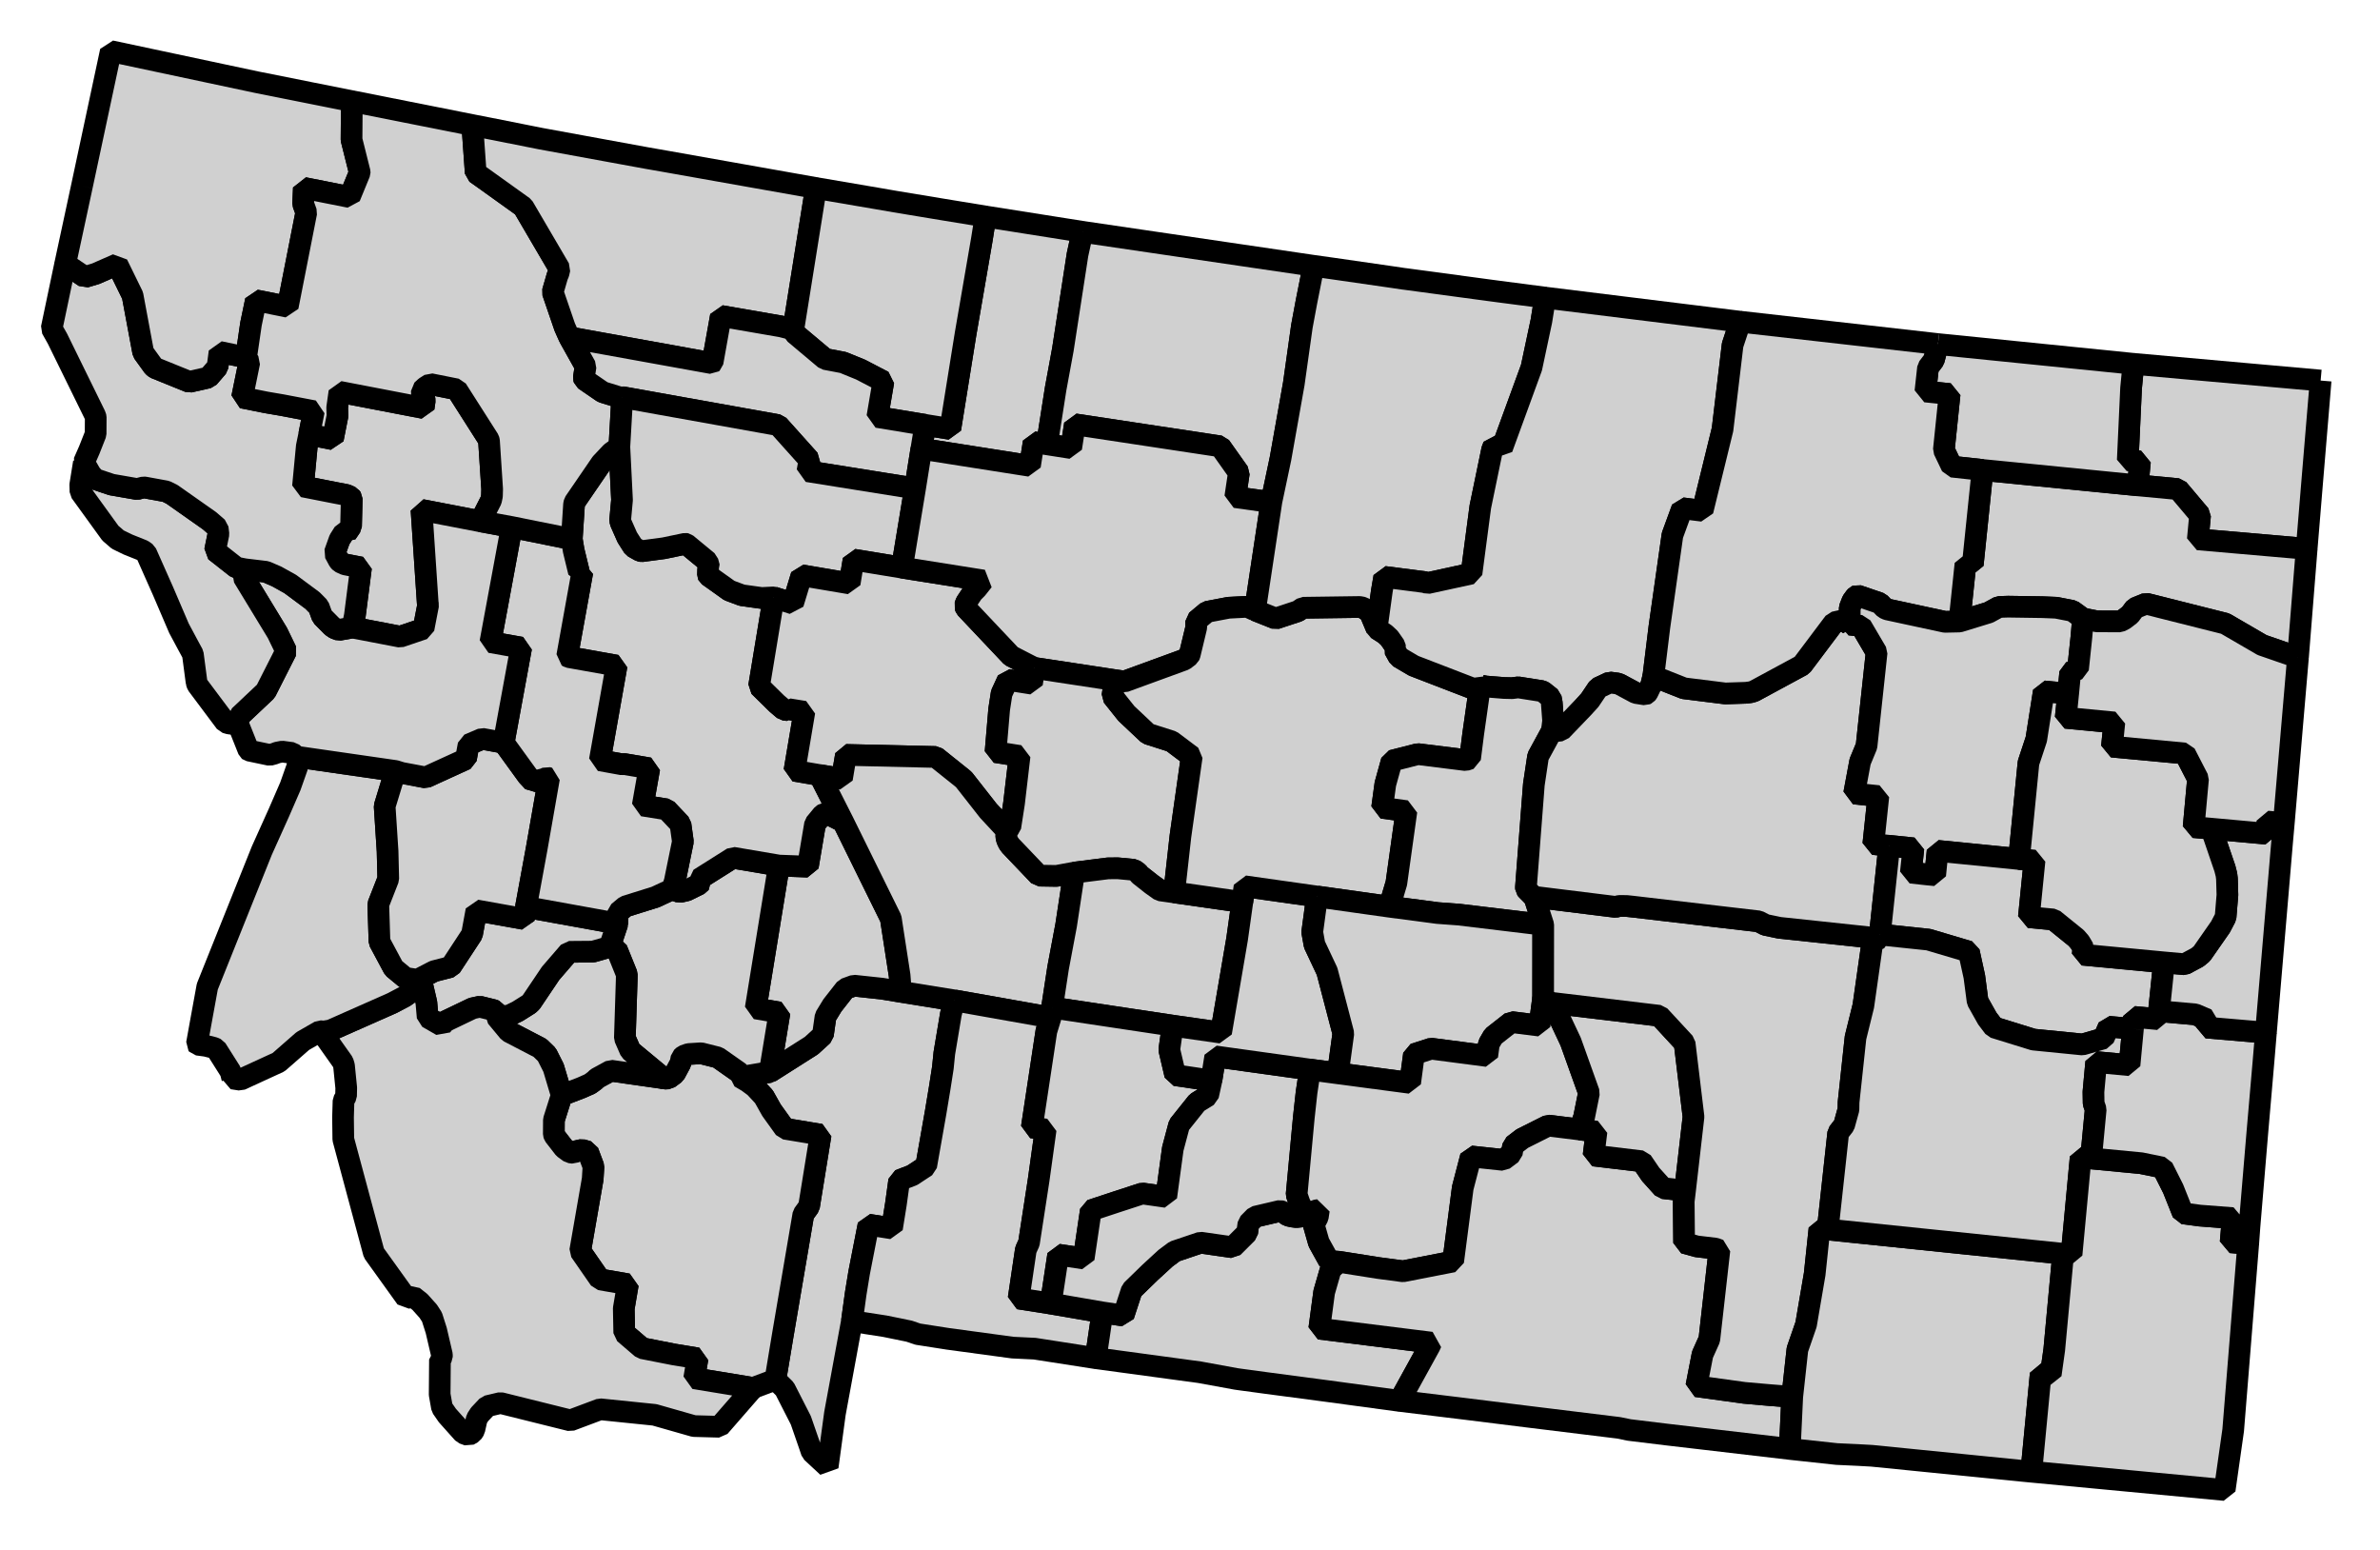
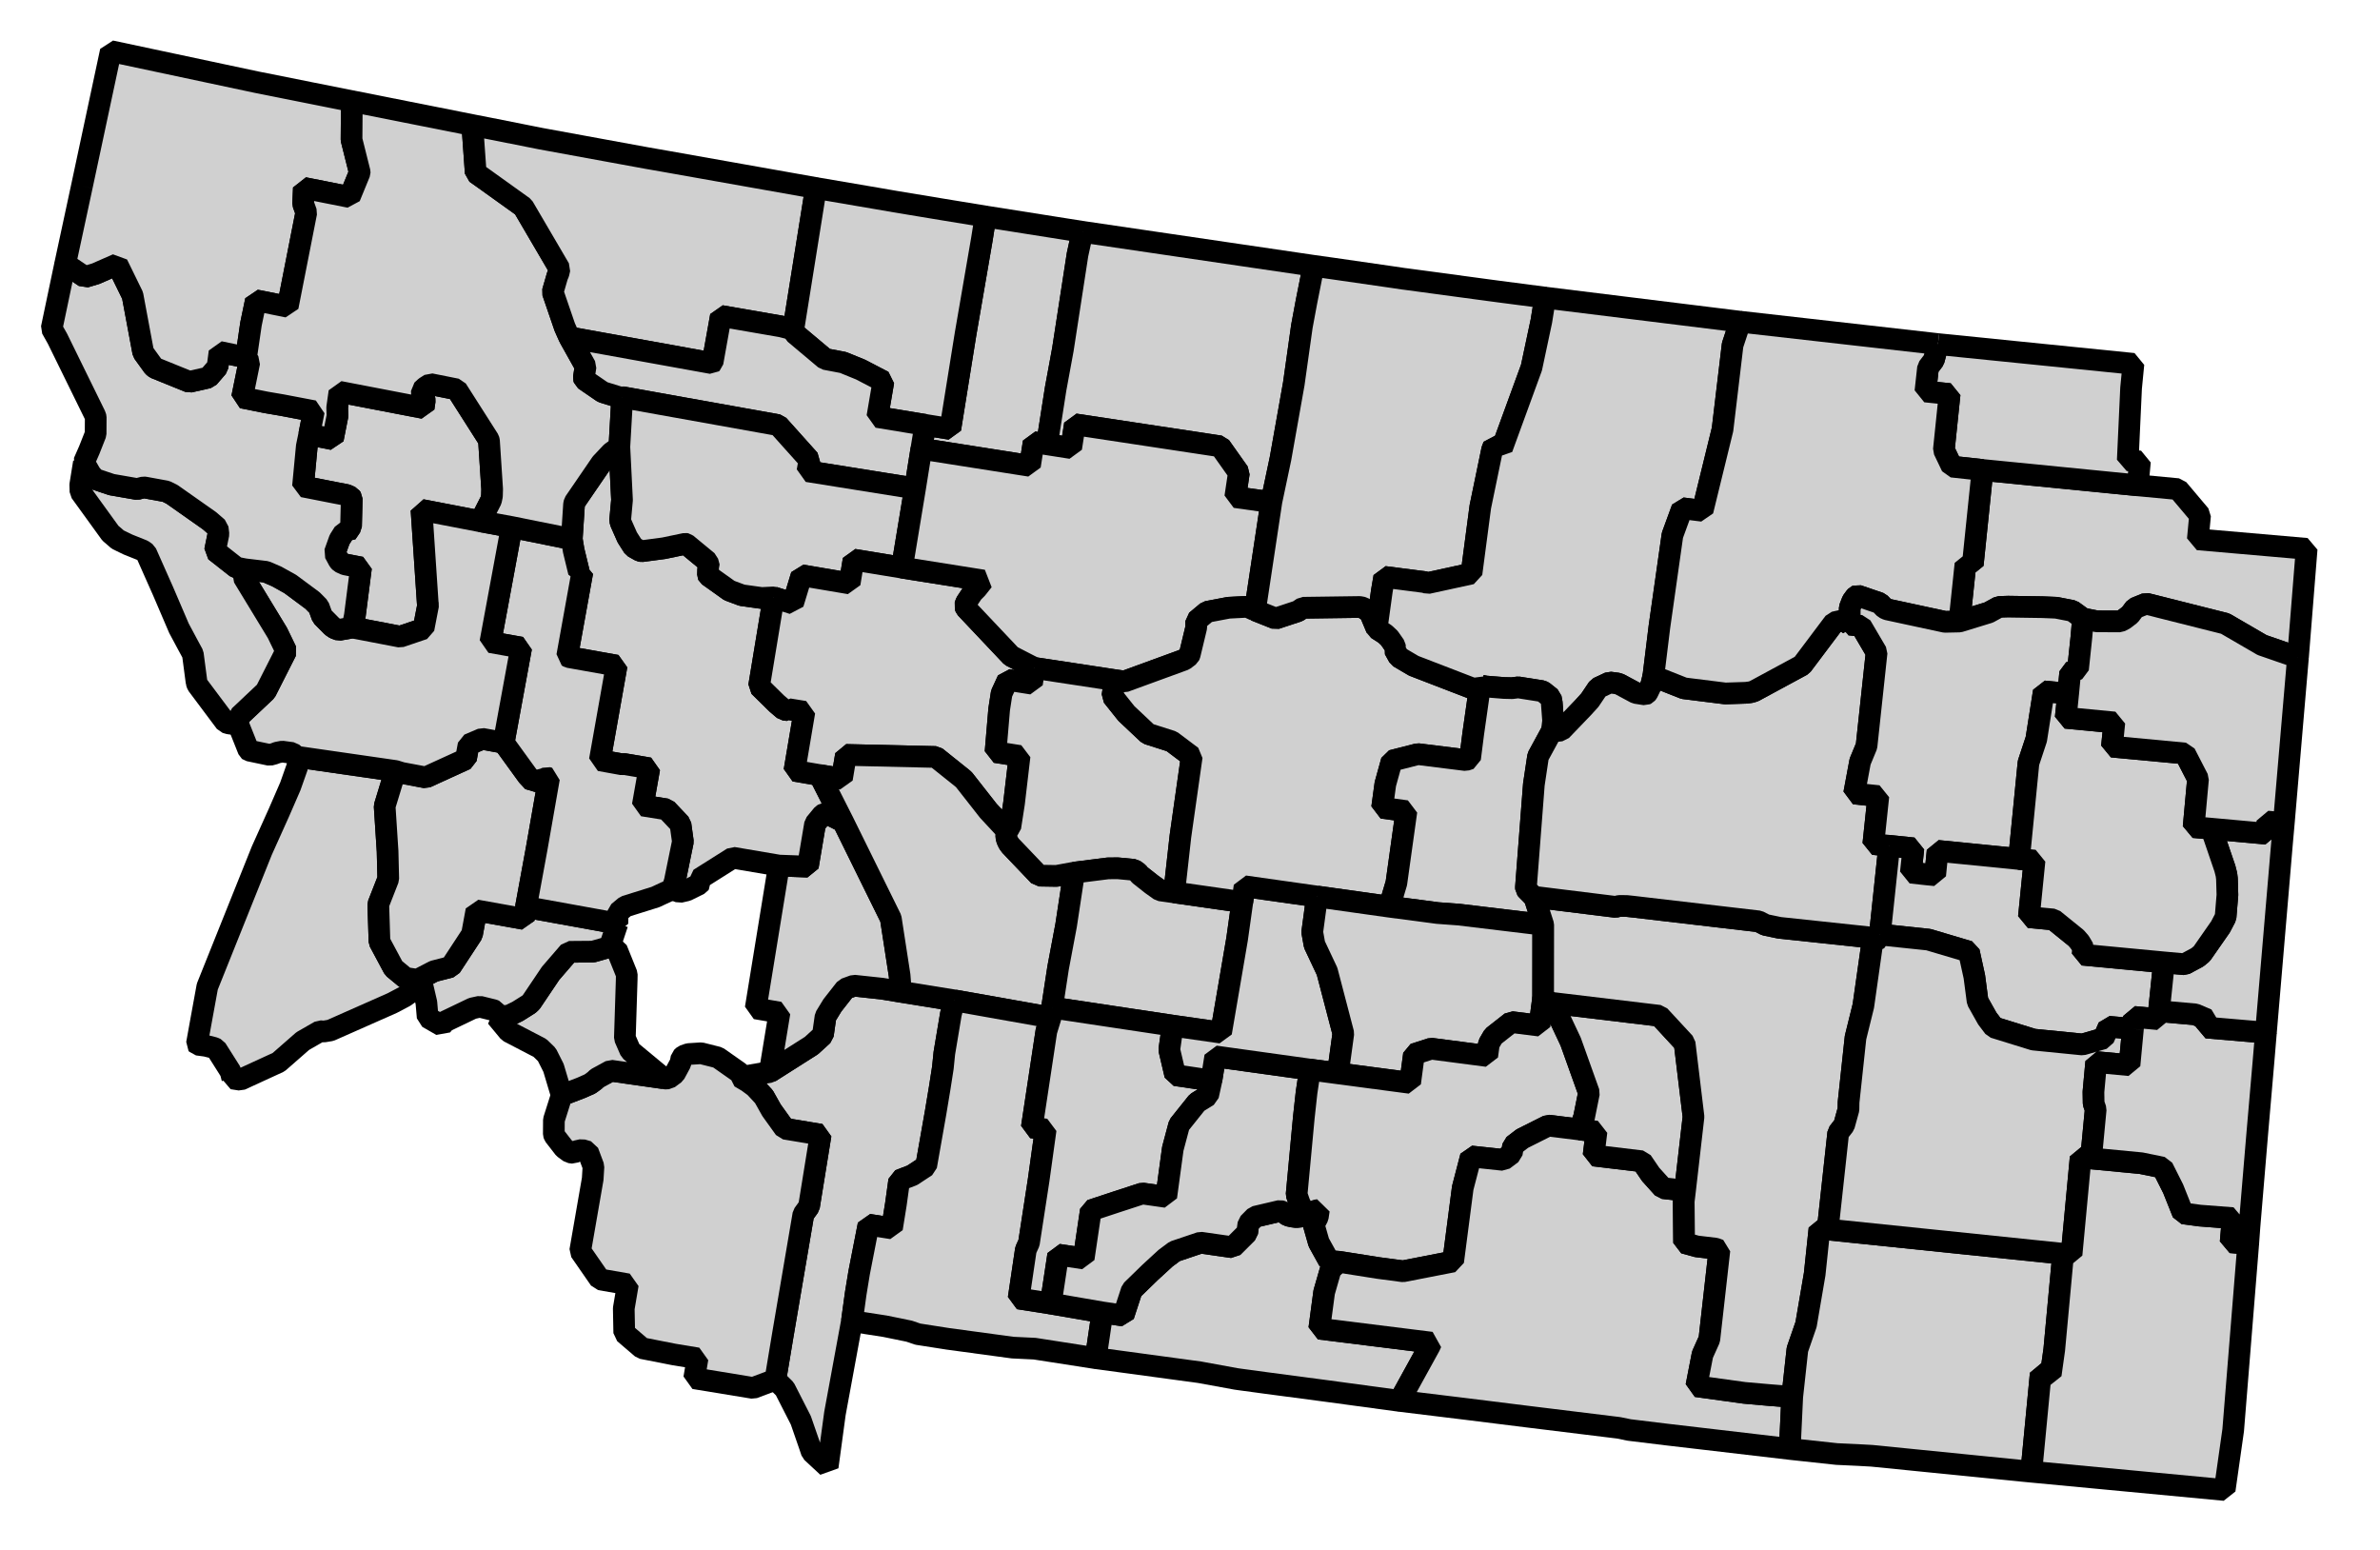
<svg xmlns="http://www.w3.org/2000/svg" xmlns:ns1="http://sodipodi.sourceforge.net/DTD/sodipodi-0.dtd" xmlns:ns2="http://www.inkscape.org/namespaces/inkscape" version="1.0" width="109.78" height="71.49" ns1:version="0.32" ns2:version="0.48.2 r9819" ns1:docname="mt.svg" ns2:output_extension="org.inkscape.output.svg.inkscape" id="svg3049">
  <ns1:namedview ns2:window-height="746" ns2:window-width="1366" ns2:pageshadow="2" ns2:pageopacity="0.0" guidetolerance="10.0" gridtolerance="10.0" objecttolerance="10.0" borderopacity="1.0" bordercolor="#666666" pagecolor="#ffffff" ns2:zoom="2.5860959" ns2:cx="113.30537" ns2:cy="55.037805" ns2:window-x="-8" ns2:window-y="-8" ns2:current-layer="svg3049" showguides="true" ns2:guide-bbox="true" fit-margin-top="0" fit-margin-left="0" fit-margin-right="0" fit-margin-bottom="0" ns2:window-maximized="0" id="namedview3053" showgrid="false" />
  <defs id="defs3055" />
-   <path style="font-size:12px;fill:#d0d0d0;fill-rule:nonzero;stroke:#000000;stroke-width:1;stroke-linecap:butt;stroke-linejoin:bevel;stroke-miterlimit:4;stroke-opacity:1;stroke-dasharray:none;marker-start:none" d="m 107.042,17.552 -0.388,4.651 -0.257,3.11 -5.021,-0.437 0.104,-1.109 -1.019,-1.208 -1.857,-0.175 0.104,-1.1 -0.563,-0.059 0.153,-3.322 0.109,-1.122 8.635,0.771" id="Sheridan" ns2:connector-curvature="0" />
  <path style="font-size:12px;fill:#d0d0d0;fill-rule:nonzero;stroke:#000000;stroke-width:1;stroke-linecap:butt;stroke-linejoin:bevel;stroke-miterlimit:4;stroke-opacity:1;stroke-dasharray:none;marker-start:none" d="m 98.604,22.384 1.857,0.175 1.019,1.208 -0.104,1.109 5.021,0.437 -0.401,5.012 -1.654,-0.573 -1.704,-0.991 -3.65,-0.919 -0.51,0.207 -0.23,0.306 -0.279,0.212 -0.185,0.094 -1.059,-0.004 -0.645,-0.126 -0.491,-0.356 -0.739,-0.144 -0.645,-0.027 -1.577,-0.023 -0.428,0.014 -0.469,0.257 -1.352,0.414 0.28,-2.654 0.337,0.036 0.451,-4.372 7.157,0.708" id="Roosevelt" ns2:connector-curvature="0" />
  <path style="font-size:12px;fill:#d0d0d0;fill-rule:nonzero;stroke:#000000;stroke-width:1;stroke-linecap:butt;stroke-linejoin:bevel;stroke-miterlimit:4;stroke-opacity:1;stroke-dasharray:none;marker-start:none" d="m 41.554,45.743 2.465,0.397 -0.158,0.631 -0.302,1.803 -0.067,0.667 -0.145,0.929 -0.188,1.131 -0.438,2.483 -0.645,0.424 -0.599,0.23 -0.153,1.104 -0.18,1.113 -1.082,-0.171 -0.433,2.213 -0.158,0.964 -0.175,1.271 -0.784,4.26 -0.334,2.461 -0.734,-0.681 -0.104,-0.307 -0.401,-1.158 -0.74,-1.451 -0.433,-0.428 0.339,-2.037 0.951,-5.585 0.261,-0.36 0.536,-3.313 -1.654,-0.275 -0.612,-0.852 -0.352,-0.627 -0.419,-0.45 -0.329,-0.243 -0.352,-0.208 1.37,-0.234 1.925,-1.222 0.527,-0.482 0.121,-0.852 0.316,-0.518 0.6,-0.766 0.396,-0.144 1.298,0.139 0.866,0.144" id="Gallatin" ns2:connector-curvature="0" />
  <path style="font-size:12px;fill:#d0d0d0;fill-rule:nonzero;stroke:#000000;stroke-width:1;stroke-linecap:butt;stroke-linejoin:bevel;stroke-miterlimit:4;stroke-opacity:1;stroke-dasharray:none;marker-start:none" d="m 30.606,49.728 0.05,0.018 0.176,-0.009 0.292,-0.217 0.262,-0.486 0.049,-0.248 0.104,-0.095 0.221,-0.076 0.581,-0.037 0.771,0.194 0.996,0.699 0.041,0.067 -0.014,0.14 0.352,0.208 0.329,0.243 0.419,0.45 0.352,0.627 0.612,0.852 1.654,0.275 -0.536,3.313 -0.261,0.36 -0.951,5.585 -0.339,2.037 -1.027,0.387 -2.718,-0.446 0.154,-0.919 -1.091,-0.18 -1.469,-0.289 -0.821,-0.703 -0.022,-1.131 0.189,-1.114 -1.289,-0.225 -0.91,-1.312 0.577,-3.321 0.035,-0.573 -0.257,-0.685 -0.274,-0.081 -0.244,0.054 -0.148,0.081 -0.167,-0.022 -0.266,-0.194 -0.451,-0.582 -0.022,-0.067 0.004,-0.653 0.36,-1.137 0.871,-0.333 0.432,-0.189 0.221,-0.162 0.108,-0.104 0.636,-0.347 2.429,0.347" id="Madison" ns2:connector-curvature="0" />
  <path style="font-size:12px;fill:#d0d0d0;fill-rule:nonzero;stroke:#000000;stroke-width:1;stroke-linecap:butt;stroke-linejoin:bevel;stroke-miterlimit:4;stroke-opacity:1;stroke-dasharray:none;marker-start:none" d="m 35.929,39.921 1.334,0.05 0.333,-1.975 0.348,-0.423 0.049,-0.028 0.149,-0.027 0.744,0.374 2.204,4.471 0.405,2.624 0.059,0.756 -0.866,-0.144 -1.298,-0.139 -0.396,0.144 -0.6,0.766 -0.316,0.518 -0.121,0.852 -0.527,0.482 -1.925,1.222 0.451,-2.745 -1.1,-0.189 1.073,-6.589" id="Broadwater" ns2:connector-curvature="0" />
-   <path style="font-size:12px;fill:#d0d0d0;fill-rule:nonzero;stroke:#000000;stroke-width:1;stroke-linecap:butt;stroke-linejoin:bevel;stroke-miterlimit:4;stroke-opacity:1;stroke-dasharray:none;marker-start:none" d="m 31.007,41.011 0.339,0.131 0.333,-0.077 0.582,-0.288 0.022,-0.032 -0.027,-0.207 1.55,-0.978 2.123,0.361 -1.073,6.589 1.1,0.189 -0.451,2.745 -1.37,0.234 0.014,-0.14 -0.041,-0.067 -0.996,-0.699 -0.771,-0.194 -0.581,0.037 -0.221,0.076 -0.104,0.095 -0.049,0.248 -0.262,0.486 -0.292,0.217 -0.176,0.009 -0.05,-0.018 -1.528,-1.266 -0.256,-0.587 0.085,-2.69 0.004,-0.248 -0.468,-1.158 -0.321,-0.108 0.357,-1.074 0.005,-0.324 0.035,-0.194 0.329,-0.274 1.384,-0.433 0.775,-0.361" id="Jefferson" ns2:connector-curvature="0" />
  <path style="font-size:12px;fill:#d0d0d0;fill-rule:nonzero;stroke:#000000;stroke-width:1;stroke-linecap:butt;stroke-linejoin:bevel;stroke-miterlimit:4;stroke-opacity:1;stroke-dasharray:none;marker-start:none" d="m 28.122,43.671 0.321,0.108 0.468,1.158 -0.004,0.248 -0.085,2.69 0.256,0.587 1.528,1.266 -2.429,-0.347 -0.636,0.347 -0.108,0.104 -0.221,0.162 -0.432,0.189 -0.871,0.333 -0.378,-1.266 -0.307,-0.609 -0.315,-0.306 -1.438,-0.748 -0.572,-0.69 0.581,-0.058 0.397,-0.194 0.523,-0.329 0.104,-0.099 0.892,-1.325 0.856,-0.992 1.095,-0.009 0.775,-0.22" id="Silver Bow" ns2:connector-curvature="0" />
  <path style="font-size:12px;fill:#d0d0d0;fill-rule:nonzero;stroke:#000000;stroke-width:1;stroke-linecap:butt;stroke-linejoin:bevel;stroke-miterlimit:4;stroke-opacity:1;stroke-dasharray:none;marker-start:none" d="m 28.479,42.597 -0.357,1.074 -0.775,0.22 -1.095,0.009 -0.856,0.992 -0.892,1.325 -0.104,0.099 -0.523,0.329 -0.397,0.194 -0.581,0.058 0.009,-0.149 -0.085,-0.134 -0.063,-0.027 -0.627,-0.154 -0.338,0.073 -1.267,0.608 -0.153,0.185 -0.649,-0.374 -0.059,-0.681 -0.225,-0.965 -0.045,-0.08 -0.036,-0.005 -0.099,0.013 -0.009,-0.018 0.766,-0.397 0.766,-0.197 0.987,-1.506 0.203,-1.1 2.186,0.392 0.099,-0.549 4.219,0.765" id="Deer Lodge" ns2:connector-curvature="0" />
-   <path style="font-size:12px;fill:#d0d0d0;fill-rule:nonzero;stroke:#000000;stroke-width:1;stroke-linecap:butt;stroke-linejoin:bevel;stroke-miterlimit:4;stroke-opacity:1;stroke-dasharray:none;marker-start:none" d="m 19.262,45.207 0.099,-0.013 0.036,0.005 0.045,0.08 0.225,0.965 0.059,0.681 0.649,0.374 0.153,-0.185 1.267,-0.608 0.338,-0.073 0.627,0.154 0.063,0.027 0.085,0.134 -0.009,0.149 0.572,0.69 1.438,0.748 0.315,0.306 0.307,0.609 0.378,1.266 -0.36,1.137 -0.004,0.653 0.022,0.067 0.451,0.582 0.266,0.194 0.167,0.022 0.148,-0.081 0.244,-0.054 0.274,0.081 0.257,0.685 -0.035,0.573 -0.577,3.321 0.91,1.312 1.289,0.225 -0.189,1.114 0.022,1.131 0.821,0.703 1.469,0.289 1.091,0.18 -0.154,0.919 2.718,0.446 -1.559,1.79 -1.172,-0.032 -1.817,-0.518 -2.51,-0.257 -1.37,0.514 -3.223,-0.802 -0.608,0.144 -0.356,0.378 -0.131,0.203 -0.108,0.482 -0.005,0.032 -0.09,0.14 -0.185,0.103 -0.234,-0.085 -0.734,-0.821 -0.249,-0.36 -0.107,-0.609 0.013,-1.609 0.036,-0.027 0.054,-0.099 0,-0.099 -0.262,-1.122 -0.197,-0.618 -0.172,-0.266 -0.383,-0.428 -0.32,-0.252 -0.307,0.076 -1.496,-2.082 -1.411,-5.246 -0.013,-1.01 0.023,-0.766 0.117,-0.212 0.008,-0.383 -0.103,-1.023 -0.05,-0.162 -0.874,-1.235 -0.185,-0.194 0.185,0.014 0.298,-0.05 2.853,-1.262 0.563,-0.297 0.32,-0.226 0.284,-0.532" id="Beaverhead" ns2:connector-curvature="0" />
  <path style="font-size:12px;fill:#d0d0d0;fill-rule:nonzero;stroke:#000000;stroke-width:1;stroke-linecap:butt;stroke-linejoin:bevel;stroke-miterlimit:4;stroke-opacity:1;stroke-dasharray:none;marker-start:none" d="m 18.239,35.558 -0.496,1.626 0.135,2.083 0.031,1.271 -0.459,1.172 0.054,1.721 0.654,1.222 0.545,0.451 0.55,0.085 0.009,0.018 -0.284,0.532 -0.32,0.226 -0.563,0.297 -2.853,1.262 -0.298,0.05 -0.185,-0.014 -0.793,0.455 -1.113,0.974 -1.767,0.811 -0.37,-0.058 0,-0.005 -0.081,-0.315 -0.662,-1.046 -0.113,-0.05 -0.356,-0.09 -0.397,-0.054 -0.027,-0.032 0.009,-0.045 0.158,-0.874 0.315,-1.726 2.515,-6.274 0.789,-1.753 0.527,-1.213 0.312,-0.883 0.054,-0.284 -0.032,-0.149 -0.049,-0.049 4.561,0.658" id="Ravalli" ns2:connector-curvature="0" />
  <path style="font-size:12px;fill:#d0d0d0;fill-rule:nonzero;stroke:#000000;stroke-width:1;stroke-linecap:butt;stroke-linejoin:bevel;stroke-miterlimit:4;stroke-opacity:1;stroke-dasharray:none;marker-start:none" d="m 23.233,34.255 1.104,1.523 0.257,0.276 0.504,-0.127 0.136,-0.063 0.09,0.027 -0.568,3.241 -0.496,2.7 -0.099,0.549 -2.186,-0.392 -0.203,1.1 -0.987,1.506 -0.766,0.197 -0.766,0.397 -0.55,-0.085 -0.545,-0.451 -0.654,-1.222 -0.054,-1.721 0.459,-1.172 -0.031,-1.271 -0.135,-2.083 0.496,-1.626 0.293,0.09 1.104,0.207 1.856,-0.847 0.123,-0.667 0.626,-0.266 0.992,0.18" id="Granite" ns2:connector-curvature="0" />
  <path style="font-size:12px;fill:#d0d0d0;fill-rule:nonzero;stroke:#000000;stroke-width:1;stroke-linecap:butt;stroke-linejoin:bevel;stroke-miterlimit:4;stroke-opacity:1;stroke-dasharray:none;marker-start:none" d="m 28.569,20.612 0.122,2.447 -0.086,0.942 0.036,0.122 0.293,0.663 0.284,0.446 0.315,0.176 0.068,0.013 1.018,-0.135 0.992,-0.207 0.045,0.009 0.983,0.811 0.072,0.266 -0.045,0.063 -0.009,0.288 0.013,0.028 0.974,0.694 0.581,0.216 0.907,0.126 0.558,-0.027 -0.676,4.092 0.816,0.803 0.333,0.284 0.19,0.022 0.031,-0.045 0.721,0.117 -0.46,2.723 1.155,0.198 1.086,2.145 -0.744,-0.374 -0.149,0.027 -0.049,0.028 -0.348,0.423 -0.333,1.975 -1.334,-0.05 -2.123,-0.361 -1.55,0.978 0.027,0.207 -0.022,0.032 -0.582,0.288 -0.333,0.077 -0.339,-0.131 0.117,-0.365 0.374,-1.83 -0.112,-0.806 -0.644,-0.681 -1.096,-0.176 0.303,-1.717 -1.164,-0.198 -0.099,0.013 -1.019,-0.185 0.744,-4.196 0.027,-0.171 -2.199,-0.392 -0.077,-0.045 0.699,-3.876 -0.158,0 -0.243,-1.001 -0.086,-0.518 0.104,-1.6 0.022,-0.099 1.235,-1.803 0.464,-0.491 0.37,-0.262" id="Lewis and Clark" ns2:connector-curvature="0" />
  <path style="font-size:12px;fill:#d0d0d0;fill-rule:nonzero;stroke:#000000;stroke-width:1;stroke-linecap:butt;stroke-linejoin:bevel;stroke-miterlimit:4;stroke-opacity:1;stroke-dasharray:none;marker-start:none" d="m 23.602,24.308 2.772,0.559 0.086,0.518 0.243,1.001 0.158,0 -0.699,3.876 0.077,0.045 2.199,0.392 -0.027,0.171 -0.744,4.196 1.019,0.185 0.099,-0.013 1.164,0.198 -0.303,1.717 1.096,0.176 0.644,0.681 0.112,0.806 -0.374,1.83 -0.117,0.365 -0.775,0.361 -1.384,0.433 -0.329,0.274 -0.035,0.194 -0.005,0.324 -4.219,-0.765 0.496,-2.7 0.568,-3.241 -0.09,-0.027 -0.136,0.063 -0.504,0.127 -0.257,-0.276 -1.104,-1.523 0.806,-4.385 -1.42,-0.253 0.983,-5.309" id="Powell" ns2:connector-curvature="0" />
  <path style="font-size:12px;fill:#d0d0d0;fill-rule:nonzero;stroke:#000000;stroke-width:1;stroke-linecap:butt;stroke-linejoin:bevel;stroke-miterlimit:4;stroke-opacity:1;stroke-dasharray:none;marker-start:none" d="m 22.156,24.042 -2.714,-0.523 0.288,4.309 0.018,0.077 -0.212,1.095 -1.076,0.365 -2.205,-0.424 0.113,-0.55 0.284,-2.217 -0.739,-0.144 -0.212,-0.095 -0.072,-0.081 -0.189,-0.352 0.221,-0.617 0.203,-0.32 0.045,-0.014 0.072,0.041 0.211,-0.311 0.032,-1.294 -0.049,-0.072 -0.19,-0.085 -0.541,-0.104 -1.469,-0.289 0.176,-1.852 0.112,-0.545 1.091,0.216 0.212,-1.073 -0.013,-0.383 0.103,-0.73 3.885,0.748 0.05,-0.346 -0.018,-0.095 -0.041,-0.054 -0.062,-0.01 -0.014,-0.301 0.166,-0.154 0.226,-0.144 1.216,0.243 1.474,2.312 0.018,0.068 0.145,2.222 -0.009,0.316 -0.041,0.198 -0.495,0.969" id="Lake" ns2:connector-curvature="0" />
  <path style="font-size:12px;fill:#d0d0d0;fill-rule:nonzero;stroke:#000000;stroke-width:1;stroke-linecap:butt;stroke-linejoin:bevel;stroke-miterlimit:4;stroke-opacity:1;stroke-dasharray:none;marker-start:none" d="m 22.156,24.042 1.446,0.266 -0.983,5.309 1.42,0.253 -0.806,4.385 -0.992,-0.18 -0.626,0.266 -0.123,0.667 -1.856,0.847 -1.104,-0.207 -0.293,-0.09 -4.561,-0.658 -0.041,-0.041 -0.158,-0.131 -0.464,-0.063 -0.23,0.045 -0.14,0.054 -0.203,0.054 -0.96,-0.202 -0.018,-0.014 -0.487,-1.221 0.068,-0.352 1.213,-1.144 0.942,-1.858 -0.406,-0.838 -1.568,-2.578 0.067,-0.356 0.974,0.117 0.491,0.212 0.631,0.351 1.027,0.762 0.285,0.289 0.162,0.446 0.455,0.46 0.131,0.09 0.185,0.068 0.621,-0.109 2.205,0.424 1.076,-0.365 0.212,-1.095 -0.018,-0.077 -0.288,-4.309 2.714,0.523" id="Missoula" ns2:connector-curvature="0" />
  <path style="font-size:12px;fill:#d0d0d0;fill-rule:nonzero;stroke:#000000;stroke-width:1;stroke-linecap:butt;stroke-linejoin:bevel;stroke-miterlimit:4;stroke-opacity:1;stroke-dasharray:none;marker-start:none" d="m 3.87,21.32 0.311,0.541 0.198,0.229 0.424,0.145 0.352,0.117 1.171,0.203 0.298,-0.077 0.072,0.009 0.964,0.176 0.271,0.135 1.73,1.217 0.379,0.329 0.036,0.289 -0.157,0.77 0.987,0.776 0.387,0.076 -0.067,0.356 1.568,2.578 0.406,0.838 -0.942,1.858 -1.213,1.144 -0.068,0.352 -0.387,-0.005 -0.058,-0.018 -0.126,-0.036 -1.299,-1.735 -0.04,-0.109 0,-0.008 -0.172,-1.303 -0.225,-0.415 -0.415,-0.775 -0.734,-1.713 -0.784,-1.766 -0.149,-0.109 -0.685,-0.274 -0.473,-0.23 -0.149,-0.131 -0.189,-0.162 -1.38,-1.907 -0.009,-0.319 0,-0.009 0.167,-1.037" id="Mineral" ns2:connector-curvature="0" />
  <path style="font-size:12px;fill:#d0d0d0;fill-rule:nonzero;stroke:#000000;stroke-width:1;stroke-linecap:butt;stroke-linejoin:bevel;stroke-miterlimit:4;stroke-opacity:1;stroke-dasharray:none;marker-start:none" d="m 3.009,12.166 0.906,0.608 0.5,-0.149 0.996,-0.437 0.704,1.438 0.491,2.628 0.469,0.649 0.09,0.072 1.568,0.636 0.879,-0.199 0.423,-0.491 0.091,-0.69 1.226,0.253 0.148,0.22 -0.333,1.632 1.1,0.221 0.739,0.126 1.469,0.28 -0.212,1.077 -0.112,0.545 -0.176,1.852 1.469,0.289 0.541,0.104 0.19,0.085 0.049,0.072 -0.032,1.294 -0.211,0.311 -0.072,-0.041 -0.045,0.014 -0.203,0.32 -0.221,0.617 0.189,0.352 0.072,0.081 0.212,0.095 0.739,0.144 -0.284,2.217 -0.113,0.55 -0.621,0.109 -0.185,-0.068 -0.131,-0.09 -0.455,-0.46 -0.162,-0.446 -0.285,-0.289 -1.027,-0.762 -0.631,-0.351 -0.491,-0.212 -0.974,-0.117 -0.387,-0.076 -0.987,-0.776 0.157,-0.77 -0.036,-0.289 -0.379,-0.329 -1.73,-1.217 -0.271,-0.135 -0.964,-0.176 -0.072,-0.009 -0.298,0.077 -1.171,-0.203 -0.352,-0.117 -0.424,-0.145 -0.198,-0.229 -0.311,-0.541 0.248,-0.564 0.293,-0.743 0.004,-0.722 0,-0.049 -0.004,-0.014 -0.014,-0.031 -0.013,-0.045 -1.735,-3.534 -0.266,-0.473 0.626,-2.979" id="Sanders" ns2:connector-curvature="0" />
  <path style="font-size:12px;fill:#d0d0d0;fill-rule:nonzero;stroke:#000000;stroke-width:1;stroke-linecap:butt;stroke-linejoin:bevel;stroke-miterlimit:4;stroke-opacity:1;stroke-dasharray:none;marker-start:none" d="m 3.78,8.583 1.33,-6.224 6.711,1.428 3.722,0.744 0.685,0.135 -0.013,1.776 0.374,1.492 0,0.036 -0.459,1.118 -2.115,-0.42 -0.031,0.731 0.144,0.401 -0.856,4.349 -1.271,-0.257 -0.198,-0.036 -0.226,1.086 -0.225,1.542 -1.226,-0.253 -0.091,0.69 -0.423,0.491 -0.879,0.199 -1.568,-0.636 -0.09,-0.072 -0.469,-0.649 -0.491,-2.628 -0.704,-1.438 -0.996,0.437 -0.5,0.149 -0.906,-0.608 0.771,-3.583" id="Lincoln" ns2:connector-curvature="0" />
  <path style="font-size:12px;fill:#d0d0d0;fill-rule:nonzero;stroke:#000000;stroke-width:1;stroke-linecap:butt;stroke-linejoin:bevel;stroke-miterlimit:4;stroke-opacity:1;stroke-dasharray:none;marker-start:none" d="m 21.786,5.77 0.157,2.204 0.357,0.252 1.838,1.317 1.672,2.853 -0.045,0.202 -0.058,0.136 -0.212,0.734 0.555,1.618 0.211,0.474 0.749,1.338 -0.081,0.532 0.022,0.072 0.789,0.541 0.054,0.036 0.063,0.023 0.757,0.234 0.086,-0.018 -0.131,2.294 -0.37,0.262 -0.464,0.491 -1.235,1.803 -0.022,0.099 -0.104,1.6 -2.772,-0.559 -1.446,-0.266 0.495,-0.969 0.041,-0.198 0.009,-0.316 -0.145,-2.222 -0.018,-0.068 -1.474,-2.312 -1.216,-0.243 -0.226,0.144 -0.166,0.154 0.014,0.301 0.062,0.01 0.041,0.054 0.018,0.095 -0.05,0.346 -3.885,-0.748 -0.103,0.73 0.013,0.383 -0.212,1.073 -1.091,-0.216 0.212,-1.077 -1.469,-0.28 -0.739,-0.126 -1.1,-0.221 0.333,-1.632 -0.148,-0.22 0.225,-1.542 0.226,-1.086 0.198,0.036 1.271,0.257 0.856,-4.349 -0.144,-0.401 0.031,-0.731 2.115,0.42 0.459,-1.118 0,-0.036 -0.374,-1.492 0.013,-1.776 5.558,1.104" id="Flathead" ns2:connector-curvature="0" />
  <path style="font-size:12px;fill:#d0d0d0;fill-rule:nonzero;stroke:#000000;stroke-width:1;stroke-linecap:butt;stroke-linejoin:bevel;stroke-miterlimit:4;stroke-opacity:1;stroke-dasharray:none;marker-start:none" d="m 36.587,15.231 -0.234,-0.095 -0.32,-0.081 -2.781,-0.482 -0.384,2.145 -0.036,0.031 -6.571,-1.189 -0.211,-0.474 -0.555,-1.618 0.212,-0.734 0.058,-0.136 0.045,-0.202 -1.672,-2.853 -1.838,-1.317 -0.357,-0.252 -0.157,-2.204 0.829,0.162 2.339,0.465 4.872,0.892 0.902,0.158 6.909,1.226 -1.05,6.558" id="Glacier" ns2:connector-curvature="0" />
  <path style="font-size:12px;fill:#d0d0d0;fill-rule:nonzero;stroke:#000000;stroke-width:1;stroke-linecap:butt;stroke-linejoin:bevel;stroke-miterlimit:4;stroke-opacity:1;stroke-dasharray:none;marker-start:none" d="m 45.457,9.985 4.475,0.707 -0.23,1.05 -0.676,4.381 -0.333,1.807 -0.401,2.561 -0.613,-0.095 -0.171,1.09 -5.008,-0.788 0.181,-1.1 1.153,0.185 0.703,-4.376 0.753,-4.368 0.167,-1.054" id="Liberty" ns2:connector-curvature="0" />
  <path style="font-size:12px;fill:#d0d0d0;fill-rule:nonzero;stroke:#000000;stroke-width:1;stroke-linecap:butt;stroke-linejoin:bevel;stroke-miterlimit:4;stroke-opacity:1;stroke-dasharray:none;marker-start:none" d="m 36.587,15.231 1.05,-6.558 2.876,0.491 0.78,0.135 2.149,0.356 2.015,0.33 -0.167,1.054 -0.753,4.368 -0.703,4.376 -1.153,-0.185 -2.213,-0.365 0.279,-1.64 -1.05,-0.546 -0.807,-0.329 -0.829,-0.158 -1.406,-1.181 -0.068,-0.148" id="Toole" ns2:connector-curvature="0" />
  <path style="font-size:12px;fill:#d0d0d0;fill-rule:nonzero;stroke:#000000;stroke-width:1;stroke-linecap:butt;stroke-linejoin:bevel;stroke-miterlimit:4;stroke-opacity:1;stroke-dasharray:none;marker-start:none" d="m 26.261,15.56 6.571,1.189 0.036,-0.031 0.384,-2.145 2.781,0.482 0.32,0.081 0.234,0.095 0.068,0.148 1.406,1.181 0.829,0.158 0.807,0.329 1.05,0.546 -0.279,1.64 2.213,0.365 -0.181,1.1 -0.293,1.83 -4.962,-0.794 0.09,-0.518 -1.442,-1.609 -7.193,-1.289 -0.086,0.018 -0.757,-0.234 -0.063,-0.023 -0.054,-0.036 -0.789,-0.541 -0.022,-0.072 0.081,-0.532 -0.749,-1.338" id="Pondera" ns2:connector-curvature="0" />
  <path style="font-size:12px;fill:#d0d0d0;fill-rule:nonzero;stroke:#000000;stroke-width:1;stroke-linecap:butt;stroke-linejoin:bevel;stroke-miterlimit:4;stroke-opacity:1;stroke-dasharray:none;marker-start:none" d="m 28.7,18.318 7.193,1.289 1.442,1.609 -0.09,0.518 4.962,0.794 -0.604,3.651 -2.231,-0.366 -0.18,1.096 -2.217,-0.375 -0.397,1.303 -0.888,-0.284 -0.558,0.027 -0.907,-0.126 -0.581,-0.216 -0.974,-0.694 -0.013,-0.028 0.009,-0.288 0.045,-0.063 -0.072,-0.266 -0.983,-0.811 -0.045,-0.009 -0.992,0.207 -1.018,0.135 -0.068,-0.013 -0.315,-0.176 -0.284,-0.446 -0.293,-0.663 -0.036,-0.122 0.086,-0.942 -0.122,-2.447 0.131,-2.294" id="Teton" ns2:connector-curvature="0" />
  <path style="font-size:12px;fill:#d0d0d0;fill-rule:nonzero;stroke:#000000;stroke-width:1;stroke-linecap:butt;stroke-linejoin:bevel;stroke-miterlimit:4;stroke-opacity:1;stroke-dasharray:none;marker-start:none" d="m 35.69,27.553 0.888,0.284 0.397,-1.303 2.217,0.375 0.18,-1.096 2.231,0.366 3.746,0.594 -0.297,0.374 -0.185,0.185 -0.302,0.455 -0.054,0.154 0.04,0.103 2.091,2.213 1.068,0.55 -0.108,0.726 -1.113,-0.176 -0.288,0.626 -0.113,0.731 -0.167,1.974 1.109,0.176 -0.257,2.19 -0.171,1.1 -0.172,0.149 -0.842,-0.907 -1.127,-1.437 -0.09,-0.077 -1.212,-0.969 -4.138,-0.095 -0.185,1.1 -1.036,-0.171 -1.155,-0.198 0.46,-2.723 -0.721,-0.117 -0.031,0.045 -0.19,-0.022 -0.333,-0.284 -0.816,-0.803 0.676,-4.092" id="Cascade" ns2:connector-curvature="0" />
  <path style="font-size:12px;fill:#d0d0d0;fill-rule:nonzero;stroke:#000000;stroke-width:1;stroke-linecap:butt;stroke-linejoin:bevel;stroke-miterlimit:4;stroke-opacity:1;stroke-dasharray:none;marker-start:none" d="m 37.8,35.747 1.036,0.171 0.185,-1.1 4.138,0.095 1.212,0.969 0.09,0.077 1.127,1.437 0.842,0.907 -0.013,0.288 0.036,0.144 0.072,0.153 0.09,0.122 1.312,1.375 0.802,0.013 0.816,-0.149 -0.37,2.434 -0.369,1.956 -0.28,1.831 -0.067,0.459 -4.44,-0.789 -2.465,-0.397 -0.059,-0.756 -0.405,-2.624 -2.204,-4.471 -1.086,-2.145" id="Meagher" ns2:connector-curvature="0" />
  <path style="font-size:12px;fill:#d0d0d0;fill-rule:nonzero;stroke:#000000;stroke-width:1;stroke-linecap:butt;stroke-linejoin:bevel;stroke-miterlimit:4;stroke-opacity:1;stroke-dasharray:none;marker-start:none" d="m 44.019,46.14 4.44,0.789 -0.194,0.631 -0.672,4.439 0.64,0.095 -0.324,2.33 -0.446,2.899 -0.145,0.319 -0.333,2.245 1.483,0.234 2.384,0.41 -0.311,2.11 -2.055,-0.32 -0.758,-0.118 -1.018,-0.049 -2.997,-0.406 -0.023,-0.004 -1.357,-0.212 -0.396,-0.136 -1.122,-0.229 -1.519,-0.235 0.175,-1.271 0.158,-0.964 0.433,-2.213 1.082,0.171 0.18,-1.113 0.153,-1.104 0.599,-0.23 0.645,-0.424 0.438,-2.483 0.188,-1.131 0.145,-0.929 0.067,-0.667 0.302,-1.803 0.158,-0.631" id="Park" ns2:connector-curvature="0" />
  <path style="font-size:12px;fill:#d0d0d0;fill-rule:nonzero;stroke:#000000;stroke-width:1;stroke-linecap:butt;stroke-linejoin:bevel;stroke-miterlimit:4;stroke-opacity:1;stroke-dasharray:none;marker-start:none" d="m 49.932,10.692 10.66,1.569 -0.329,1.653 -0.212,1.137 -0.374,2.654 -0.613,3.448 -0.419,1.983 -0.555,-0.05 -1.113,-0.157 0.167,-1.123 -0.865,-1.221 -6.698,-1.014 -0.171,1.095 -1.118,-0.175 0.401,-2.561 0.333,-1.807 0.676,-4.381 0.23,-1.05" id="Hill" ns2:connector-curvature="0" />
  <path style="font-size:12px;fill:#d0d0d0;fill-rule:nonzero;stroke:#000000;stroke-width:1;stroke-linecap:butt;stroke-linejoin:bevel;stroke-miterlimit:4;stroke-opacity:1;stroke-dasharray:none;marker-start:none" d="m 48.292,20.491 1.118,0.175 0.171,-1.095 6.698,1.014 0.865,1.221 -0.167,1.123 1.113,0.157 0.555,0.05 -0.757,5.012 -0.352,-0.162 -0.866,0.045 -0.991,0.189 -0.505,0.423 0.005,0.294 -0.302,1.257 -0.027,0.059 -0.234,0.176 -2.75,1.004 -0.442,-0.062 -3.714,-0.564 -1.068,-0.55 -2.091,-2.213 -0.04,-0.103 0.054,-0.154 0.302,-0.455 0.185,-0.185 0.297,-0.374 -3.746,-0.594 0.604,-3.651 0.293,-1.83 5.008,0.788 0.171,-1.09 0.613,0.095" id="Chouteau" ns2:connector-curvature="0" />
  <path style="font-size:12px;fill:#d0d0d0;fill-rule:nonzero;stroke:#000000;stroke-width:1;stroke-linecap:butt;stroke-linejoin:bevel;stroke-miterlimit:4;stroke-opacity:1;stroke-dasharray:none;marker-start:none" d="m 47.71,30.807 3.714,0.564 -0.112,0.729 0.644,0.807 0.996,0.938 1.091,0.347 0.928,0.698 -0.522,3.678 -0.289,2.588 -0.649,-0.091 -0.387,-0.275 -0.555,-0.437 -0.081,-0.104 -0.185,-0.131 -0.748,-0.071 -0.446,0.004 -1.564,0.198 -0.816,0.149 -0.802,-0.013 -1.312,-1.375 -0.09,-0.122 -0.072,-0.153 -0.036,-0.144 0.013,-0.288 0.172,-0.149 0.171,-1.1 0.257,-2.19 -1.109,-0.176 0.167,-1.974 0.113,-0.731 0.288,-0.626 1.113,0.176 0.108,-0.726" id="Judith Basin" ns2:connector-curvature="0" />
  <path style="font-size:12px;fill:#d0d0d0;fill-rule:nonzero;stroke:#000000;stroke-width:1;stroke-linecap:butt;stroke-linejoin:bevel;stroke-miterlimit:4;stroke-opacity:1;stroke-dasharray:none;marker-start:none" d="m 54.16,41.156 3.142,0.45 -0.239,1.699 -0.739,4.322 -2.231,-0.32 -5.567,-0.837 0.28,-1.831 0.369,-1.956 0.37,-2.434 1.564,-0.198 0.446,-0.004 0.748,0.071 0.185,0.131 0.081,0.104 0.555,0.437 0.387,0.275 0.649,0.091" id="Wheatland" ns2:connector-curvature="0" />
  <path style="font-size:12px;fill:#d0d0d0;fill-rule:nonzero;stroke:#000000;stroke-width:1;stroke-linecap:butt;stroke-linejoin:bevel;stroke-miterlimit:4;stroke-opacity:1;stroke-dasharray:none;marker-start:none" d="m 48.526,46.47 5.567,0.837 -0.158,1.109 0.275,1.172 1.667,0.248 -0.153,0.698 -0.509,0.316 -0.825,1.032 -0.293,1.1 -0.302,2.222 -1.104,-0.158 -1.19,0.388 -1.185,0.392 -0.329,2.218 -1.177,-0.176 -0.342,2.253 -1.483,-0.234 0.333,-2.245 0.145,-0.319 0.446,-2.899 0.324,-2.33 -0.64,-0.095 0.672,-4.439 0.194,-0.631 0.067,-0.459" id="Sweet Grass" ns2:connector-curvature="0" />
  <path style="font-size:12px;fill:#d0d0d0;fill-rule:nonzero;stroke:#000000;stroke-width:1;stroke-linecap:butt;stroke-linejoin:bevel;stroke-miterlimit:4;stroke-opacity:1;stroke-dasharray:none;marker-start:none" d="m 60.245,56.083 0.437,-0.253 0.153,-0.026 -0.049,0.329 -0.095,0.18 -0.072,0.113 -0.036,0.008 0.248,0.871 0.459,0.829 0.478,0.063 -0.388,0.351 -0.302,1.05 -0.225,1.682 5.165,0.644 -0.076,0.167 -1.388,2.52 -3.367,-0.456 -2.799,-0.37 -1.195,-0.162 -0.184,-0.026 -1.677,-0.307 -4.791,-0.649 0.311,-2.11 0.969,0.145 0.383,-1.168 0.848,-0.825 0.711,-0.653 0.424,-0.316 1.19,-0.401 1.478,0.212 0.672,-0.671 0.058,-0.424 0.307,-0.311 1.154,-0.271 0.094,0.027 0.271,0.19 0.207,0.045 0.176,0.023 0.451,-0.05" id="Carbon" ns2:connector-curvature="0" />
  <path style="font-size:12px;fill:#d0d0d0;fill-rule:nonzero;stroke:#000000;stroke-width:1;stroke-linecap:butt;stroke-linejoin:bevel;stroke-miterlimit:4;stroke-opacity:1;stroke-dasharray:none;marker-start:none" d="m 60.425,49.331 -0.158,1.055 -0.126,1.149 -0.333,3.557 0.135,0.392 0.302,0.599 -0.451,0.05 -0.176,-0.023 -0.207,-0.045 -0.271,-0.19 -0.094,-0.027 -1.154,0.271 -0.307,0.311 -0.058,0.424 -0.672,0.671 -1.478,-0.212 -1.19,0.401 -0.424,0.316 -0.711,0.653 -0.848,0.825 -0.383,1.168 -0.969,-0.145 -2.384,-0.41 0.342,-2.253 1.177,0.176 0.329,-2.218 1.185,-0.392 1.19,-0.388 1.104,0.158 0.302,-2.222 0.293,-1.1 0.825,-1.032 0.509,-0.316 0.153,-0.698 0.177,-1.113 4.371,0.608" id="Stillwater" ns2:connector-curvature="0" />
  <path style="font-size:12px;fill:#d0d0d0;fill-rule:nonzero;stroke:#000000;stroke-width:1;stroke-linecap:butt;stroke-linejoin:bevel;stroke-miterlimit:4;stroke-opacity:1;stroke-dasharray:none;marker-start:none" d="m 60.75,41.349 -0.221,1.641 0.103,0.577 0.582,1.235 0.748,2.861 -0.252,1.84 -1.285,-0.172 -4.371,-0.608 -0.177,1.113 -1.667,-0.248 -0.275,-1.172 0.158,-1.109 2.231,0.32 0.739,-4.322 0.239,-1.699 0.104,-0.73 3.344,0.473" id="Golden Valley" ns2:connector-curvature="0" />
  <path style="font-size:12px;fill:#d0d0d0;fill-rule:nonzero;stroke:#000000;stroke-width:1;stroke-linecap:butt;stroke-linejoin:bevel;stroke-miterlimit:4;stroke-opacity:1;stroke-dasharray:none;marker-start:none" d="m 57.888,28.148 0.951,0.379 1.028,-0.339 0.233,-0.157 2.615,-0.036 0.144,0.027 0.32,0.207 0.32,0.762 0.392,0.252 0.194,0.181 0.252,0.36 0.013,0.086 -0.031,0.067 0.203,0.366 0.689,0.405 2.714,1.046 0.094,0.013 0.14,-0.04 0.117,-0.149 -0.32,2.249 -0.148,1.163 -0.199,0.067 -2.208,-0.275 -1.203,0.307 -0.298,1.073 -0.149,1.095 1.122,0.153 -0.464,3.322 -0.324,1.086 -3.335,-0.469 -3.344,-0.473 -0.104,0.73 -3.142,-0.45 0.289,-2.588 0.522,-3.678 -0.928,-0.698 -1.091,-0.347 -0.996,-0.938 -0.644,-0.807 0.112,-0.729 0.442,0.062 2.75,-1.004 0.234,-0.176 0.027,-0.059 0.302,-1.257 -0.005,-0.294 0.505,-0.423 0.991,-0.189 0.866,-0.045 0.352,0.162" id="Fergus" ns2:connector-curvature="0" />
  <path style="font-size:12px;fill:#d0d0d0;fill-rule:nonzero;stroke:#000000;stroke-width:1;stroke-linecap:butt;stroke-linejoin:bevel;stroke-miterlimit:4;stroke-opacity:1;stroke-dasharray:none;marker-start:none" d="m 58.645,23.136 0.419,-1.983 0.613,-3.448 0.374,-2.654 0.212,-1.137 0.329,-1.653 0.897,0.126 2.753,0.397 0.51,0.076 0.049,0.005 3.845,0.518 0.473,0.063 2.141,0.279 -0.045,0.356 -0.117,0.726 -0.456,2.145 -1.36,3.723 -0.073,-0.045 -0.31,-0.072 -0.073,0.185 -0.545,2.632 -0.406,3.078 -2.028,0.442 -0.117,-0.045 -1.88,-0.243 -0.112,0.657 -0.239,1.727 -0.32,-0.762 -0.32,-0.207 -0.144,-0.027 -2.615,0.036 -0.233,0.157 -1.028,0.339 -0.951,-0.379 0.757,-5.012" id="Blaine" ns2:connector-curvature="0" />
  <path style="font-size:12px;fill:#d0d0d0;fill-rule:nonzero;stroke:#000000;stroke-width:1;stroke-linecap:butt;stroke-linejoin:bevel;stroke-miterlimit:4;stroke-opacity:1;stroke-dasharray:none;marker-start:none" d="m 63.499,28.991 0.239,-1.727 0.112,-0.657 1.88,0.243 0.117,0.045 2.028,-0.442 0.406,-3.078 0.545,-2.632 0.073,-0.185 0.31,0.072 0.073,0.045 1.36,-3.723 0.456,-2.145 0.117,-0.726 0.045,-0.356 9.014,1.113 -0.356,1.073 -0.464,3.894 -0.92,3.755 -0.937,-0.118 -0.455,1.245 -0.6,4.227 -0.279,2.272 -0.1,0.41 -0.171,0.351 -0.044,0.054 -0.059,0.028 -0.433,-0.068 -0.748,-0.401 -0.104,-0.036 -0.356,-0.046 -0.532,0.249 -0.383,0.568 -0.315,0.346 -1.01,1.051 -0.374,0.045 -0.054,-0.018 0.059,-0.474 -0.063,-0.829 -0.045,-0.234 -0.334,-0.266 -0.077,-0.041 -1.09,-0.171 -0.284,0.036 -0.37,-0.009 -0.843,-0.068 -0.198,-0.04 -0.059,-0.045 -0.117,0.149 -0.14,0.04 -0.094,-0.013 -2.714,-1.046 -0.689,-0.405 -0.203,-0.366 0.031,-0.067 -0.013,-0.086 -0.252,-0.36 -0.194,-0.181 -0.392,-0.252" id="Phillips" ns2:connector-curvature="0" />
  <path style="font-size:12px;fill:#d0d0d0;fill-rule:nonzero;stroke:#000000;stroke-width:1;stroke-linecap:butt;stroke-linejoin:bevel;stroke-miterlimit:4;stroke-opacity:1;stroke-dasharray:none;marker-start:none" d="m 68.276,31.578 0.059,0.045 0.198,0.04 0.843,0.068 0.37,0.009 0.284,-0.036 1.09,0.171 0.077,0.041 0.334,0.266 0.045,0.234 0.063,0.829 -0.059,0.474 -0.635,1.167 -0.194,1.294 -0.365,4.737 0.004,0.076 0.032,0.041 0.298,0.302 0.049,0.027 0.414,1.289 -3.894,-0.469 -0.982,-0.072 -2.222,-0.293 0.324,-1.086 0.464,-3.322 -1.122,-0.153 0.149,-1.095 0.298,-1.073 1.203,-0.307 2.208,0.275 0.199,-0.067 0.148,-1.163 0.32,-2.249" id="Petroleum" ns2:connector-curvature="0" />
  <path style="font-size:12px;fill:#d0d0d0;fill-rule:nonzero;stroke:#000000;stroke-width:1;stroke-linecap:butt;stroke-linejoin:bevel;stroke-miterlimit:4;stroke-opacity:1;stroke-dasharray:none;marker-start:none" d="m 60.75,41.349 3.335,0.469 2.222,0.293 0.982,0.072 3.894,0.469 -0.004,3.367 -0.167,1.284 -1.298,-0.163 -0.833,0.654 -0.203,0.347 -0.077,0.564 -2.587,-0.338 -0.793,0.256 -0.176,1.321 -3.335,-0.441 0.252,-1.84 -0.748,-2.861 -0.582,-1.235 -0.103,-0.577 0.221,-1.641" id="Musselshell" ns2:connector-curvature="0" />
  <path style="font-size:12px;fill:#d0d0d0;fill-rule:nonzero;stroke:#000000;stroke-width:1;stroke-linecap:butt;stroke-linejoin:bevel;stroke-miterlimit:4;stroke-opacity:1;stroke-dasharray:none;marker-start:none" d="m 71.179,46.019 0.356,0.229 0.167,0.208 0.748,1.591 0.843,2.357 -0.225,1.118 -0.203,0.572 -1.452,-0.18 -1.194,0.599 -0.424,0.325 -0.063,0.361 -0.396,0.297 -1.488,-0.158 -0.378,1.451 -0.442,3.394 -2.312,0.451 -1.154,-0.153 -1.794,-0.284 -0.478,-0.063 -0.459,-0.829 -0.248,-0.871 0.036,-0.008 0.072,-0.113 0.095,-0.18 0.049,-0.329 -0.153,0.026 -0.437,0.253 -0.302,-0.599 -0.135,-0.392 0.333,-3.557 0.126,-1.149 0.158,-1.055 1.285,0.172 3.335,0.441 0.176,-1.321 0.793,-0.256 2.587,0.338 0.077,-0.564 0.203,-0.347 0.833,-0.654 1.298,0.163 0.167,-1.284" id="Yellowstone" ns2:connector-curvature="0" />
  <path style="font-size:12px;fill:#d0d0d0;fill-rule:nonzero;stroke:#000000;stroke-width:1;stroke-linecap:butt;stroke-linejoin:bevel;stroke-miterlimit:4;stroke-opacity:1;stroke-dasharray:none;marker-start:none" d="m 77.723,54.915 -0.059,0.492 0.018,1.916 0.582,0.162 0.865,0.103 0.181,0.068 -0.464,4.115 -0.316,0.703 -0.284,1.46 2.217,0.307 1.123,0.099 1.082,0.086 -0.113,2.402 -5.67,-0.663 -1.74,-0.212 -0.482,-0.099 -4.296,-0.527 -2.744,-0.342 -3.069,-0.374 1.388,-2.52 0.076,-0.167 -5.165,-0.644 0.225,-1.682 0.302,-1.05 0.388,-0.351 1.794,0.284 1.154,0.153 2.312,-0.451 0.442,-3.394 0.378,-1.451 1.488,0.158 0.396,-0.297 0.063,-0.361 0.424,-0.325 1.194,-0.599 1.452,0.18 0.775,0.095 -0.135,1.104 2.221,0.266 0.415,0.609 0.568,0.63 1.014,0.117" id="Big Horn" ns2:connector-curvature="0" />
  <path style="font-size:12px;fill:#d0d0d0;fill-rule:nonzero;stroke:#000000;stroke-width:1;stroke-linecap:butt;stroke-linejoin:bevel;stroke-miterlimit:4;stroke-opacity:1;stroke-dasharray:none;marker-start:none" d="m 71.535,46.248 5.003,0.6 1.167,1.262 0.41,3.398 -0.392,3.407 -1.014,-0.117 -0.568,-0.63 -0.415,-0.609 -2.221,-0.266 0.135,-1.104 -0.775,-0.095 0.203,-0.572 0.225,-1.118 -0.843,-2.357 -0.748,-1.591 -0.167,-0.208" id="Treasure" ns2:connector-curvature="0" />
  <path style="font-size:12px;fill:#d0d0d0;fill-rule:nonzero;stroke:#000000;stroke-width:1;stroke-linecap:butt;stroke-linejoin:bevel;stroke-miterlimit:4;stroke-opacity:1;stroke-dasharray:none;marker-start:none" d="m 70.769,41.363 3.75,0.464 0.175,-0.045 0.339,0.004 0.301,0.032 5.783,0.676 0.315,0.163 0.65,0.135 4.61,0.491 -0.324,0.157 -0.419,2.953 -0.361,1.46 -0.32,2.984 -0.005,0.333 -0.202,0.73 -0.271,0.347 -0.486,4.458 -0.379,-0.036 -0.221,2.095 -0.397,2.322 -0.4,1.154 -0.239,2.186 -1.082,-0.086 -1.123,-0.099 -2.217,-0.307 0.284,-1.46 0.316,-0.703 0.464,-4.115 -0.181,-0.068 -0.865,-0.103 -0.582,-0.162 -0.018,-1.916 0.059,-0.492 0.392,-3.407 -0.41,-3.398 -1.167,-1.262 -5.003,-0.6 -0.356,-0.229 0.004,-3.367 -0.414,-1.289" id="Rosebud" ns2:connector-curvature="0" />
  <path style="font-size:12px;fill:#d0d0d0;fill-rule:nonzero;stroke:#000000;stroke-width:1;stroke-linecap:butt;stroke-linejoin:bevel;stroke-miterlimit:4;stroke-opacity:1;stroke-dasharray:none;marker-start:none" d="m 85.318,28.806 0.523,0.059 0.72,1.225 -0.464,4.318 -0.297,0.717 -0.275,1.474 1.117,0.117 -0.233,2.213 0.734,0.081 -0.433,4.092 -0.018,0.181 -4.61,-0.491 -0.65,-0.135 -0.315,-0.163 -5.783,-0.676 -0.301,-0.032 -0.339,-0.004 -0.175,0.045 -3.75,-0.464 -0.049,-0.027 -0.298,-0.302 -0.032,-0.041 -0.004,-0.076 0.365,-4.737 0.194,-1.294 0.635,-1.167 0.054,0.018 0.374,-0.045 1.01,-1.051 0.315,-0.346 0.383,-0.568 0.532,-0.249 0.356,0.046 0.104,0.036 0.748,0.401 0.433,0.068 0.059,-0.028 0.044,-0.054 0.171,-0.351 0.1,-0.41 1.411,0.559 1.906,0.238 0.131,-0.004 0.82,-0.027 0.217,-0.027 0.153,-0.045 2.217,-1.199 1.488,-1.979 0.442,-0.099 0.27,0.203" id="Garfield" ns2:connector-curvature="0" />
  <path style="font-size:12px;fill:#d0d0d0;fill-rule:nonzero;stroke:#000000;stroke-width:1;stroke-linecap:butt;stroke-linejoin:bevel;stroke-miterlimit:4;stroke-opacity:1;stroke-dasharray:none;marker-start:none" d="m 89.392,15.87 9.015,0.911 -0.109,1.122 -0.153,3.322 0.563,0.059 -0.104,1.1 -7.157,-0.708 -1.415,-0.154 -0.37,-0.775 0.266,-2.573 -1.117,-0.117 0.121,-1.1 0.267,-0.352 0.193,-0.735" id="Daniels" ns2:connector-curvature="0" />
  <path style="font-size:12px;fill:#d0d0d0;fill-rule:nonzero;stroke:#000000;stroke-width:1;stroke-linecap:butt;stroke-linejoin:bevel;stroke-miterlimit:4;stroke-opacity:1;stroke-dasharray:none;marker-start:none" d="m 89.392,15.87 -0.193,0.735 -0.267,0.352 -0.121,1.1 1.117,0.117 -0.266,2.573 0.37,0.775 1.415,0.154 -0.451,4.372 -0.337,-0.036 -0.28,2.654 -0.667,0.014 -2.659,-0.573 -0.126,-0.058 -0.221,-0.23 -1.028,-0.351 -0.059,0.026 -0.053,0.059 -0.122,0.167 -0.122,0.315 -0.004,0.771 -0.27,-0.203 -0.442,0.099 -1.488,1.979 -2.217,1.199 -0.153,0.045 -0.217,0.027 -0.82,0.027 -0.131,0.004 -1.906,-0.238 -1.411,-0.559 0.279,-2.272 0.6,-4.227 0.455,-1.245 0.937,0.118 0.92,-3.755 0.464,-3.894 0.356,-1.073 9.118,1.032" id="Valley" ns2:connector-curvature="0" />
  <path style="font-size:12px;fill:#d0d0d0;fill-rule:nonzero;stroke:#000000;stroke-width:1;stroke-linecap:butt;stroke-linejoin:bevel;stroke-miterlimit:4;stroke-opacity:1;stroke-dasharray:none;marker-start:none" d="m 96.08,28.531 -0.071,0.834 -0.158,1.496 -0.36,0.149 -0.095,0.987 -1.123,-0.108 -0.347,2.208 -0.36,1.087 -0.437,4.434 -3.755,-0.374 -0.112,1.123 -0.379,-0.036 -0.744,-0.082 0.117,-1.122 -1.113,-0.117 -0.734,-0.081 0.233,-2.213 -1.117,-0.117 0.275,-1.474 0.297,-0.717 0.464,-4.318 -0.72,-1.225 -0.523,-0.059 0.004,-0.771 0.122,-0.315 0.122,-0.167 0.053,-0.059 0.059,-0.026 1.028,0.351 0.221,0.23 0.126,0.058 2.659,0.573 0.667,-0.014 1.352,-0.414 0.469,-0.257 0.428,-0.014 1.577,0.023 0.645,0.027 0.739,0.144 0.491,0.356" id="McCone" ns2:connector-curvature="0" />
  <path style="font-size:12px;fill:#d0d0d0;fill-rule:nonzero;stroke:#000000;stroke-width:1;stroke-linecap:butt;stroke-linejoin:bevel;stroke-miterlimit:4;stroke-opacity:1;stroke-dasharray:none;marker-start:none" d="m 87.143,39.01 1.113,0.117 -0.117,1.122 0.744,0.082 0.379,0.036 0.112,-1.123 3.755,0.374 0.716,0.073 -0.261,2.61 1.131,0.107 1.054,0.853 0.167,0.193 0.162,0.275 -0.031,0.302 3.75,0.356 -0.234,2.249 -0.036,0.37 -1.114,-0.104 -0.049,0.554 -1.118,-0.099 -0.234,0.536 -0.974,0.28 -2.263,-0.225 -1.821,-0.564 -0.31,-0.41 -0.446,-0.794 -0.149,-1.135 -0.253,-1.154 -1.866,-0.554 -2.24,-0.235 0.433,-4.092" id="Prairie" ns2:connector-curvature="0" />
  <path style="font-size:12px;fill:#d0d0d0;fill-rule:nonzero;stroke:#000000;stroke-width:1;stroke-linecap:butt;stroke-linejoin:bevel;stroke-miterlimit:4;stroke-opacity:1;stroke-dasharray:none;marker-start:none" d="m 84.304,56.705 10.861,1.122 -0.41,4.422 -0.162,1.153 -0.464,-0.04 -0.433,4.516 -0.464,-0.045 -6.891,-0.69 -0.649,-0.036 -0.97,-0.045 -2.167,-0.234 0.113,-2.402 0.239,-2.186 0.4,-1.154 0.397,-2.322 0.221,-2.095 0.379,0.036" id="Powder River" ns2:connector-curvature="0" />
  <path style="font-size:12px;fill:#d0d0d0;fill-rule:nonzero;stroke:#000000;stroke-width:1;stroke-linecap:butt;stroke-linejoin:bevel;stroke-miterlimit:4;stroke-opacity:1;stroke-dasharray:none;marker-start:none" d="m 86.71,43.102 2.24,0.235 1.866,0.554 0.253,1.154 0.149,1.135 0.446,0.794 0.31,0.41 1.821,0.564 2.263,0.225 0.974,-0.28 0.234,-0.536 1.118,0.099 -0.158,1.672 -1.537,-0.144 -0.126,1.375 0.009,0.532 0.094,0.275 -0.215,2.262 -0.479,-0.045 -0.419,4.48 -0.388,-0.036 -10.861,-1.122 0.486,-4.458 0.271,-0.347 0.202,-0.73 0.005,-0.333 0.32,-2.984 0.361,-1.46 0.419,-2.953 0.324,-0.157 0.018,-0.181" id="Custer" ns2:connector-curvature="0" />
  <path style="font-size:12px;fill:#d0d0d0;fill-rule:nonzero;stroke:#000000;stroke-width:1;stroke-linecap:butt;stroke-linejoin:bevel;stroke-miterlimit:4;stroke-opacity:1;stroke-dasharray:none;marker-start:none" d="m 96.451,53.428 2.312,0.221 0.986,0.203 0.492,0.978 0.451,1.131 0.775,0.104 1.519,0.117 -0.095,1.113 0.811,0.072 -0.694,8.596 -0.392,2.758 -8.92,-0.843 0.433,-4.516 0.464,0.04 0.162,-1.153 0.41,-4.422 0.388,0.036 0.419,-4.48 0.479,0.045" id="Carter" ns2:connector-curvature="0" />
  <path style="font-size:12px;fill:#d0d0d0;fill-rule:nonzero;stroke:#000000;stroke-width:1;stroke-linecap:butt;stroke-linejoin:bevel;stroke-miterlimit:4;stroke-opacity:1;stroke-dasharray:none;marker-start:none" d="m 98.384,47.456 0.049,-0.554 1.114,0.104 0.036,-0.37 1.676,0.148 0.55,0.235 -0.032,0.374 2.741,0.234 -0.108,1.29 -0.289,3.34 -0.36,4.295 -0.059,0.815 -0.811,-0.072 0.095,-1.113 -1.519,-0.117 -0.775,-0.104 -0.451,-1.131 -0.492,-0.978 -0.986,-0.203 -2.312,-0.221 0.215,-2.262 -0.094,-0.275 -0.009,-0.532 0.126,-1.375 1.537,0.144 0.158,-1.672" id="Fallon" ns2:connector-curvature="0" />
  <path style="font-size:12px;fill:#d0d0d0;fill-rule:nonzero;stroke:#000000;stroke-width:1;stroke-linecap:butt;stroke-linejoin:bevel;stroke-miterlimit:4;stroke-opacity:1;stroke-dasharray:none;marker-start:none" d="m 105.343,37.96 -0.077,0.861 -0.748,8.806 -2.741,-0.234 0.032,-0.374 -0.55,-0.235 -1.676,-0.148 0.234,-2.249 0.946,0.085 0.595,-0.319 0.203,-0.167 0.861,-1.235 0.235,-0.45 0.085,-1.024 -0.022,-0.748 -0.023,-0.189 -0.072,-0.285 -0.627,-1.834 2.538,0.23 0.049,-0.559 0.758,0.068" id="Wibaux" ns2:connector-curvature="0" />
  <path style="font-size:12px;fill:#d0d0d0;fill-rule:nonzero;stroke:#000000;stroke-width:1;stroke-linecap:butt;stroke-linejoin:bevel;stroke-miterlimit:4;stroke-opacity:1;stroke-dasharray:none;marker-start:none" d="m 95.396,31.997 -0.113,1.109 2.244,0.216 -0.112,1.113 3.367,0.316 0.604,1.172 -0.203,2.226 0.815,0.072 0.627,1.834 0.072,0.285 0.023,0.189 0.022,0.748 -0.085,1.024 -0.235,0.45 -0.861,1.235 -0.203,0.167 -0.595,0.319 -0.946,-0.085 -3.75,-0.356 0.031,-0.302 -0.162,-0.275 -0.167,-0.193 -1.054,-0.853 -1.131,-0.107 0.261,-2.61 -0.716,-0.073 0.437,-4.434 0.36,-1.087 0.347,-2.208 1.123,0.108" id="Dawson" ns2:connector-curvature="0" />
  <path style="font-size:12px;fill:#d0d0d0;fill-rule:nonzero;stroke:#000000;stroke-width:1;stroke-linecap:butt;stroke-linejoin:bevel;stroke-miterlimit:4;stroke-opacity:1;stroke-dasharray:none;marker-start:none" d="m 105.996,30.325 -0.653,7.635 -0.758,-0.068 -0.049,0.559 -2.538,-0.23 -0.815,-0.072 0.203,-2.226 -0.604,-1.172 -3.367,-0.316 0.112,-1.113 -2.244,-0.216 0.113,-1.109 0.095,-0.987 0.36,-0.149 0.158,-1.496 0.071,-0.834 0.645,0.126 1.059,0.004 0.185,-0.094 0.279,-0.212 0.23,-0.306 0.51,-0.207 3.65,0.919 1.704,0.991 1.654,0.573" id="Richland" ns2:connector-curvature="0" />
</svg>